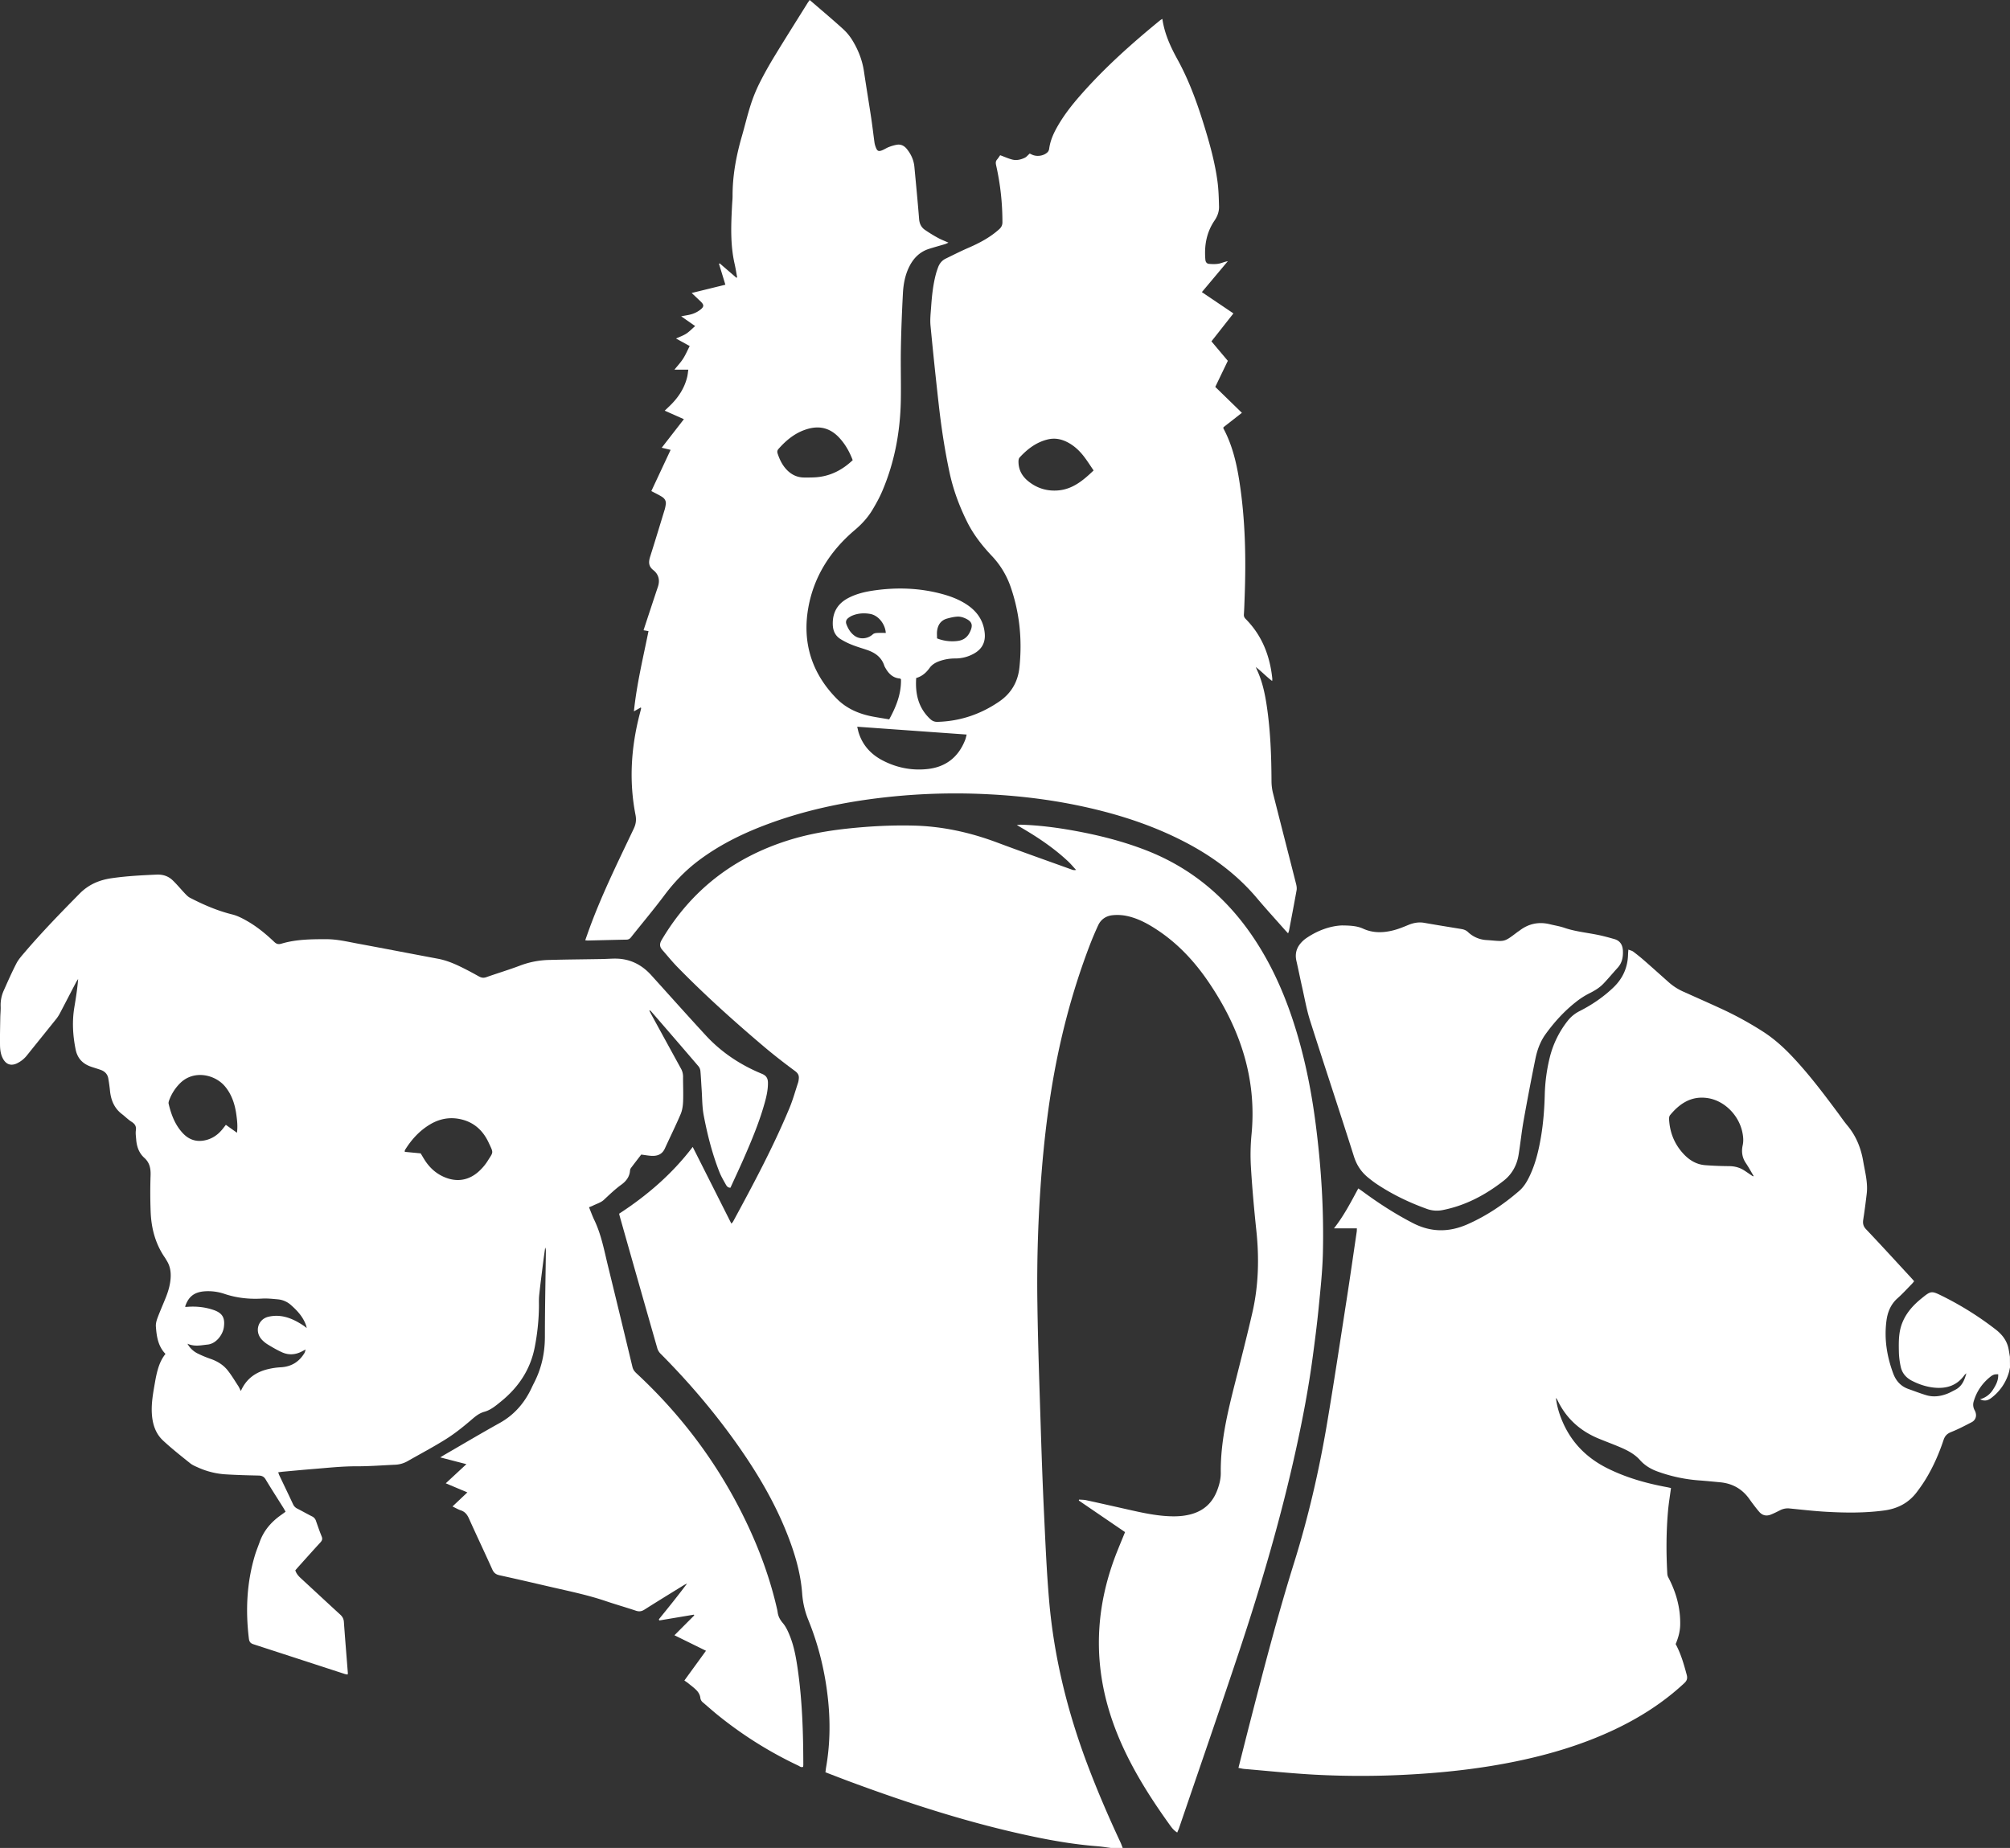
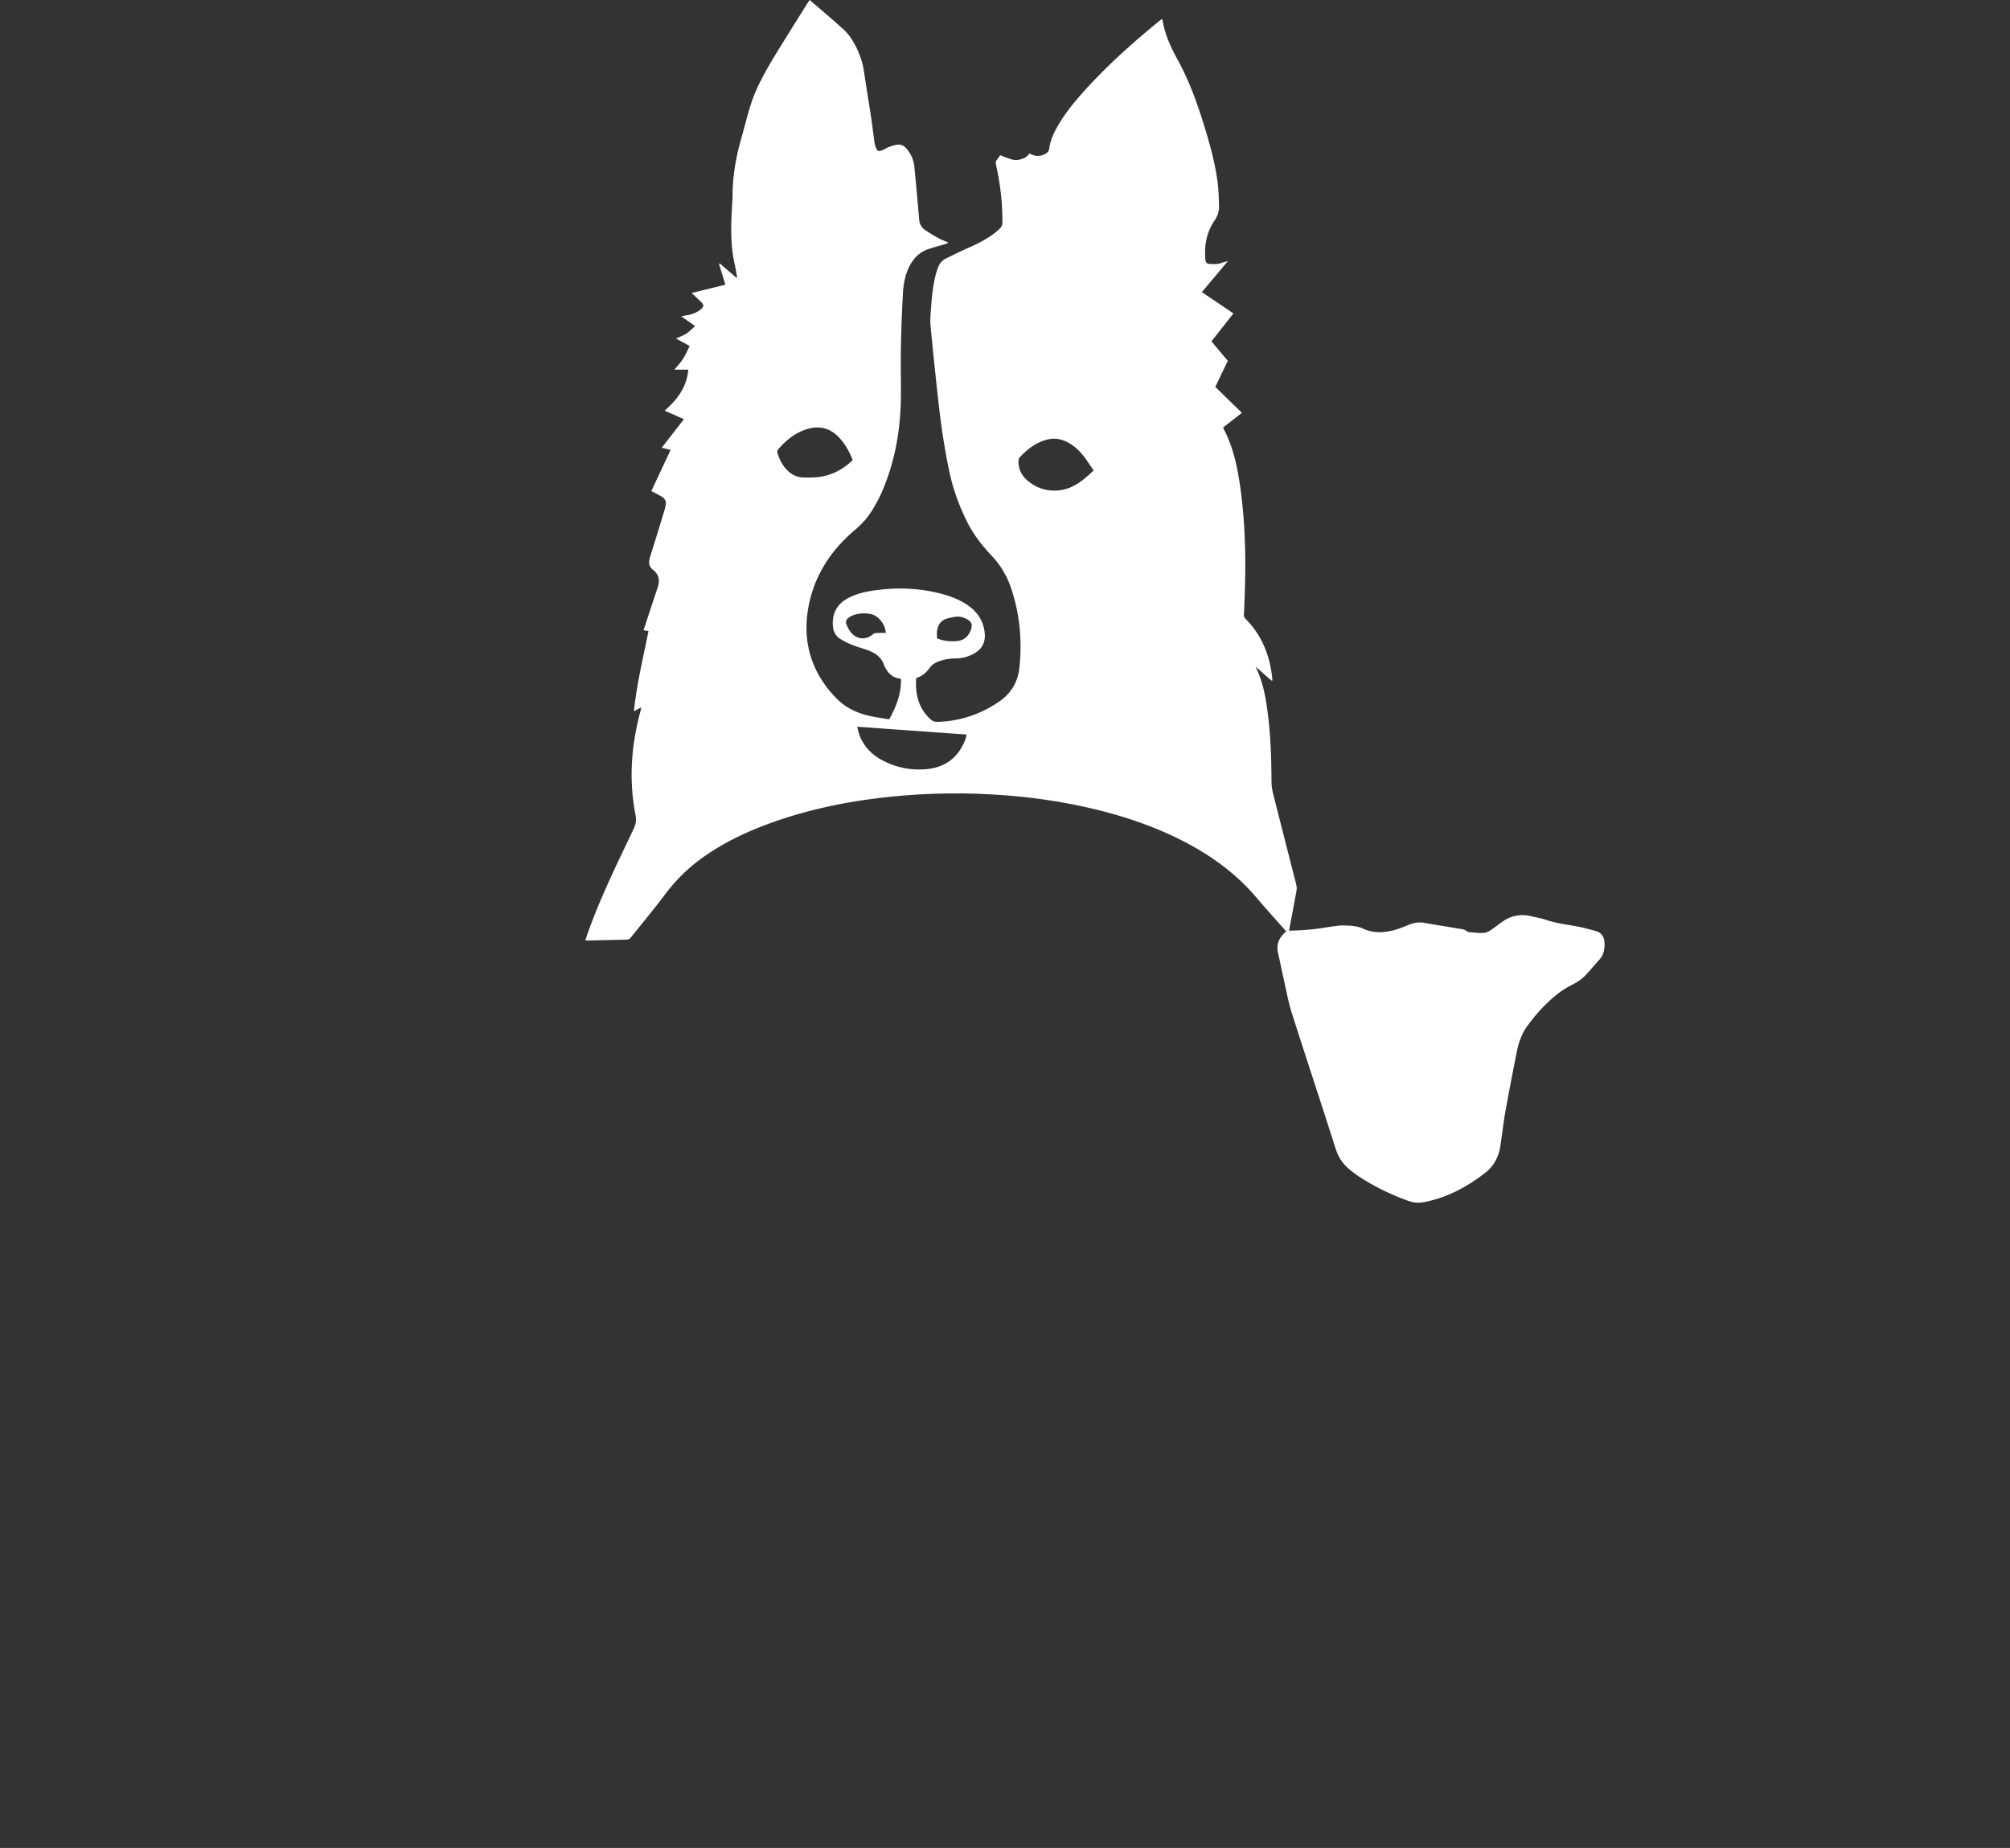
<svg xmlns="http://www.w3.org/2000/svg" id="Calque_1" data-name="Calque 1" viewBox="0 0 4130.15 3797.95">
  <rect x="0" y="0" width="4130.15" height="3797.95" fill="#333333" stroke="none" />
  <defs>
    <style>.cls-1{fill:#fff;}</style>
  </defs>
  <g id="JKo8a7.tif">
-     <path class="cls-1" d="M2283,3798c-9.5-1.2-19-2.81-28.5-3.55-43.9-3.42-87.22-10.6-130.26-19.61-128-26.78-252-66.64-374.47-111.92-17.76-6.57-35.39-13.46-53.65-20.42.48-3.76.77-7,1.32-10.13,7.92-45.25,8.88-90.68,4.3-136.35-5.75-57.35-19-112.9-40.65-166.24a177.14,177.14,0,0,1-12.8-54.71c-3.07-41.78-14.87-81.74-30.11-120.66-25.78-65.84-61.44-126.22-102-183.85-47.48-67.45-100.77-130-158.94-188.47a26.46,26.46,0,0,1-6.51-10.75q-38.87-135.81-77.32-271.74c-.52-1.85-.87-3.77-1.19-5.18,57.83-37.69,109-81.79,151.17-137.19,26.31,52.2,52.63,104.41,79.46,157.66,1.61-1.9,2.78-2.9,3.46-4.16,41.39-76.41,82.4-153,115.86-233.36,7.14-17.14,12.07-35.2,17.92-52.87a38.11,38.11,0,0,0,1.2-6.87c1-7.24-1.47-11.85-7.83-16.54-21.67-16-43-32.53-63.61-49.95-61.53-52.12-121.52-106-177.9-163.7-10.92-11.17-20.73-23.43-31.07-35.17-5.77-6.56-5.89-12.65-1.22-20.55,60.23-101.82,147.52-169.11,259.88-204.58,40.46-12.77,82-20,124.18-24.45,44.45-4.65,89-7,133.65-5.89,59.22,1.42,116,14,171.38,34.71,51.07,19.15,102.53,37.25,153.84,55.78a13.87,13.87,0,0,0,8.52.58c-5.57-6-10.81-12.35-16.78-17.92-28.37-26.53-60.34-48.13-93.75-67.72-3.12-1.82-6.21-3.68-11.22-6.65,4.29-.32,6.68-.72,9.06-.64,36.35,1.17,72.34,5.78,108.08,12.24,50.85,9.19,100.84,21.76,149.05,40.57,91.3,35.63,163.07,95.53,218,176.24,41.6,61.16,70.2,128.31,91.26,198.89,18.13,60.73,30.28,122.72,38.44,185.55,11.48,88.33,17.14,177,15.06,266.07-.89,38.22-5.11,76.4-8.86,114.49-3.36,34.12-7.81,68.14-12.38,102.12-8.29,61.72-19.93,122.85-33.18,183.68-31,142.27-71.92,281.79-117.85,419.83-40.24,120.93-82,241.36-123.13,362-1,3-2.43,6-3.93,9.63-7.25-4.38-11.52-10.29-15.69-16.1-29.74-41.43-57.6-84-81.1-129.39-18.59-35.86-34.06-73-45.2-111.83-31.39-109.5-23.08-216.64,19.11-321.76,5.06-12.6,10.27-25.14,15.66-38.34l-95-64.86c.16-.68.32-1.36.49-2,5,.42,10.15.3,15,1.37,29.9,6.52,59.74,13.3,89.59,20,28.92,6.53,57.89,12.67,87.73,13.07,13.41.18,26.64-1.08,39.52-4.81,25.06-7.26,42.15-23.3,51.61-47.56,4.64-11.9,7.9-24.28,7.75-37-.75-63.67,14.14-124.76,29.58-185.82,12.06-47.74,24.32-95.45,35.34-143.43,12.77-55.69,14.17-112.06,8.16-168.85-4.55-43-8.43-86.17-11.08-129.35a430.83,430.83,0,0,1,1.17-67.87c11.25-116.07-24-218.86-88.29-313.43-28.5-41.94-62.57-78.72-105.17-106.9-19.8-13.11-40.61-24.46-64.14-29.15a95.54,95.54,0,0,0-27.68-1.28c-13.31,1.33-24,8.23-29.79,20.71-6.27,13.58-12.14,27.38-17.48,41.35-37.34,97.68-63.17,198.42-79.54,301.62-8.45,53.29-14.54,106.87-18.89,160.66q-11.09,137.07-9,274.54c1.16,84.57,4.23,169.13,6.88,253.68,1.88,59.92,4,119.84,6.88,179.72,2.81,58.87,5.29,117.82,10.36,176.52,10,115.77,37.57,227.66,78.54,336.34,20.45,54.23,43.31,107.41,67.85,159.9,1.82,3.89,3.22,8,4.82,12Z" />
-     <path class="cls-1" d="M4130.15,2810.41c-.88,3.86-1.5,7.79-2.67,11.55a100.52,100.52,0,0,1-36.14,51.44c-6.3,4.78-13.45,7.15-22.71,2.38a44.62,44.62,0,0,0,26.76-20c5.81-9.12,11.19-18.71,10.47-31.42-3.31.25-5.9,0-8.2.74a22.72,22.72,0,0,0-7,3.79c-17,13.36-28.85,30.22-35,51a22.94,22.94,0,0,0,1.77,18.34c5.79,10.51,2.55,20.35-6.31,24.89-13.59,7-27.13,14.2-41.3,19.81-8.46,3.35-13.24,7.66-16.19,16.55-9.48,28.47-21.52,55.93-37.28,81.57-5.23,8.49-11,16.65-17,24.68-16.74,22.7-39.42,34.79-67.29,38.59-39.83,5.43-79.76,5-119.68,2.74-25.25-1.44-50.41-4.37-75.59-6.86a34.25,34.25,0,0,0-19.25,3.84c-6.24,3.14-12.49,6.32-19,8.87-8.95,3.52-17.06,1.79-23.54-5.58-3.3-3.75-6.38-7.69-9.42-11.64-3.66-4.76-7.27-9.55-10.71-14.45-14.69-20.94-34.85-32.37-60.21-34.77-14.26-1.35-28.51-2.76-42.78-3.84a318.41,318.41,0,0,1-86.59-18.56c-13.56-5-25.61-12.22-35.49-23.31-11-12.4-25.71-20-40.79-26.41-14.68-6.26-29.69-11.75-44.44-17.86-37.82-15.68-66.36-41.39-84.15-78.57a17.15,17.15,0,0,0-3.29-4.79c2.11,17.66,7.26,34.4,14.37,50.56,18.8,42.67,50.12,73.44,91.41,94,38.37,19.14,79.29,30.79,121.36,38.58,3.18.59,6.33,1.33,9.27,2-2.09,15.89-4.62,30.95-6,46.11-3.88,43.54-4,87.15-1.51,130.77a19,19,0,0,0,2.34,7.4c15.85,30.32,24.78,62.33,24.1,96.75-.27,13.86-3.94,26.93-9.34,39.68,10.78,19.86,16.87,41.29,22.67,62.86,1.92,7.12,1,11.92-4.86,17.37-43.32,40.37-92.58,71.66-146,96.66-63.63,29.79-130.45,49.8-199.09,64s-138,22.29-207.86,26.52a1790.65,1790.65,0,0,1-207.73.93c-47.86-2.67-95.58-7.66-143.36-11.71-3.91-.33-7.76-1.35-12.15-2.14,8.12-32,15.95-63.34,24-94.59,28.19-109.58,56.66-219.1,90.38-327.13,29.22-93.6,51.24-188.85,67.55-285.41,14.31-84.67,27.09-169.59,40.26-254.45,7.26-46.71,13.93-93.5,20.83-140.27.29-1.91.22-3.88.37-7h-47.11c20.62-26.29,34.79-54,50-82.11,3.32,2.31,6.25,4.24,9.07,6.32,32.75,24.13,66.74,46.13,103,64.85,37.47,19.35,74.44,19.26,112.43,2.49,39.06-17.25,74-40.83,106.13-68.6,10.5-9.06,17.15-21.14,22.88-33.65,11.32-24.73,17.4-51,21.91-77.6,4.78-28.3,6.91-56.83,7.71-85.5a358.56,358.56,0,0,1,10.41-78,198,198,0,0,1,36.7-74.75,72.18,72.18,0,0,1,24.49-20c25.33-12.89,48.66-28.74,69.34-48.48,19.64-18.75,29.62-41.4,30.25-68.39.06-2.61.34-5.23.63-9.53,3.88,1.56,7.42,2.22,10,4.16q12,9,23.27,18.87c16.55,14.47,32.88,29.19,49.32,43.79a117.57,117.57,0,0,0,30.07,19.46c25.8,11.58,51.66,23,77.36,34.84a707.52,707.52,0,0,1,85.8,46.9c21.77,13.91,40.94,30.79,58.71,49.42,34.8,36.49,65.15,76.6,95.21,117,6.77,9.08,13.11,18.51,20.36,27.19,17.79,21.34,27.78,46,32.37,73.09,3.77,22.25,10,44.29,7.26,67.22-2.09,17.51-4.29,35-7.05,52.44-1.27,8-.35,14,5.8,20.46,31.65,33.33,62.62,67.32,93.81,101.09,1.57,1.7,3,3.49,4.95,5.68-1.76,2-3.3,4.08-5.08,5.88-9.58,9.73-18.76,19.93-29,29-14.08,12.51-20.51,28.44-22.87,46.39-4.88,37.13.88,72.92,13.75,107.88,5.79,15.71,15.72,26.77,31.57,32.34,12.22,4.31,24.32,9.06,36.73,12.74,14.51,4.3,29,2.32,42.9-3.1,5.56-2.17,10.8-5.16,16.14-7.86,13.34-6.71,19-18.64,23.1-34.21-2.29,2.18-3.26,2.86-3.91,3.77-15.32,21.62-36.95,28.35-62.17,25.81-16-1.61-31.19-6.67-45.55-14-12.27-6.28-20.62-15.86-23.34-29.47a161.53,161.53,0,0,1-3.58-27.64c-.33-13.61-.66-27.44,1.29-40.85,4.3-29.57,21.27-51.91,43.87-70.35,21.1-17.22,21.21-17.25,45.32-5.27a649.9,649.9,0,0,1,108.1,67.88c13.39,10.35,23.22,22.84,26.63,39.71,1.1,5.48,1.9,11,2.84,16.53Zm-528-392.59,1.06-1.17c-5.29-8.83-10.19-17.92-15.95-26.43-7.63-11.28-9.14-23.57-6.39-36.28,2-9.12,1.2-17.81-.61-26.64-7.23-35.28-36.76-65-70.82-70.37-33.34-5.25-57.69,10.57-77.83,35-1.64,2-2.14,5.56-2,8.33,1.5,28,11.53,52.34,31,72.66,12,12.46,26.25,20.55,43.59,21.83,16.22,1.2,32.51,1.83,48.78,1.94,11.38.08,21.7,2.74,31.14,8.92C3590.23,2409.57,3596.17,2413.74,3602.17,2417.82Z" />
    <path class="cls-1" d="M1827.13,1478.46c14.43-26.19,24.91-52.7,24.21-82.2-1-.92-1.41-1.71-1.9-1.74-14.57-1-23.46-9.9-30.14-21.8a26.16,26.16,0,0,1-2.23-4.46c-5.64-17.53-18.87-26.78-35.37-32.43-10.38-3.56-21-6.55-31.16-10.64a145.05,145.05,0,0,1-24-12.08c-10.21-6.53-14.83-16.63-15.3-28.78-1-25.2,9.52-43.6,31.92-55.32,15.87-8.29,33-12.52,50.45-15.14,48.67-7.28,97-5.7,144.56,7.57,17.38,4.84,34.07,11.44,49.15,21.6,21.08,14.21,34,33.39,36.16,59.16,1.55,18.61-6.22,32.29-22.39,41.2a78.25,78.25,0,0,1-38.25,9.91,95.13,95.13,0,0,0-33.28,5.77c-7.63,2.84-14.56,6.93-19.34,13.61-7,9.77-15.49,17.34-27.64,20.79-2.16,32.31,4.28,61.14,28.6,84.1,4.37,4.12,8.9,6.15,15.1,6,46.59-1.23,88.89-15.63,127.09-41.85,24.35-16.71,38.22-40.15,41.34-69.89,5.9-56.48.61-111.71-18-165.46a175.87,175.87,0,0,0-38.5-63.64c-20-21.18-37.87-43.87-50.9-70.09-16.07-32.33-28.57-65.93-36.14-101.3-9.84-45.94-16.88-92.34-22.14-139q-9.18-81.39-17-162.92c-1.21-12.81.35-25.95,1.26-38.89,1.59-22.59,3.93-45.12,9.75-67.11,1.18-4.49,2.71-8.91,4.27-13.29,2.89-8.17,7.91-14.7,15.79-18.54,15.54-7.59,31-15.43,46.83-22.29,22.75-9.86,44.38-21.31,63-38,4.55-4.08,6.86-8.38,6.85-14.63a528.82,528.82,0,0,0-12.92-116.9c-1-4.61-1.26-8.19,1.91-11.9,2.58-3,4.66-6.44,6.39-8.88,8.82,3.24,16.89,7,25.38,9.07s17.33-.07,25.23-3.85c3.56-1.71,6.24-5.25,10.13-8.67.79.38,3.06,1.58,5.41,2.6,10.16,4.41,23.93,2.09,31.58-5.72a12.94,12.94,0,0,0,3-7c2.29-17.2,9.44-32.52,18-47.28,12.6-21.7,27.92-41.43,44.36-60.29,50.07-57.46,106.69-108,165.57-156.14a44.08,44.08,0,0,1,4.61-2.85c4.4,30.56,16.9,57.5,31.14,83.4,25.21,45.84,42.29,94.73,57.35,144.49,10.52,34.75,19.88,69.85,24.74,105.87,2.31,17.09,2.74,34.47,3.2,51.74.29,10.48-3.24,20.08-9.29,29-16.44,24.19-21.23,51.27-18.8,80.05.44,5.25,2.91,8.47,7.62,8.88,6.52.56,13.27.79,19.66-.33,6.06-1.06,11.78-4,18.85-5.11l-53.29,63.5,64.85,43.78c-15.16,19.27-29.9,38-45.18,57.42l33.67,40c-8.58,17.83-16.92,35.19-25.79,53.62l54.71,53.27L2514.08,878c-.17,1.06-.56,1.86-.32,2.32,18.57,34.54,27.27,72.09,33.15,110.39,12,78,13.53,156.52,10.62,235.21-.46,12.32-.76,24.64-1.6,36.94-.28,4.18,1.23,6.81,4,9.58,33.55,34,49.64,75.77,54.42,122.55a37.37,37.37,0,0,1-.32,4.59c-11.72-8.67-20.95-18.95-33.71-28.71,2.87,6.66,4.9,11.07,6.7,15.58,8.17,20.55,12.58,42.06,15.84,63.82,7.71,51.51,9.6,103.4,9.83,155.41a104.05,104.05,0,0,0,3.09,24.59c15.67,62.28,31.73,124.47,47.5,186.73,1,4.07,1.67,8.64.94,12.7-5,27.85-10.34,55.63-15.62,83.42a42.68,42.68,0,0,1-1.88,5.1c-3.14-3.4-5.56-5.91-7.86-8.52-18.73-21.23-37.84-42.15-56.09-63.8-41.23-48.91-91.57-86-148-115.34-61.5-32-126.66-53.87-194-69.5-68.6-15.93-138.16-25-208.5-28.57a1304.59,1304.59,0,0,0-176.73,2.62c-97.94,8.3-193.86,26.29-286,61.62-47.77,18.32-93.16,41.13-134.18,72-26.79,20.18-49.74,44-69.88,70.89-22.14,29.6-46,57.91-69,86.85a11.13,11.13,0,0,1-9.24,4.72c-26.64.5-53.28,1.21-79.92,1.82a39.4,39.4,0,0,1-4.77-.59c1.38-3.88,2.58-7.25,3.77-10.64,26.28-75.29,61.72-146.58,95.81-218.44,4.51-9.51,5.76-18.09,3.72-28.54-13.75-70.24-9-139.82,9-208.77.84-3.21,1.72-6.42,2.48-9.65.14-.57-.23-1.26-.49-2.49l-14.29,8.17c5.9-56.78,19-110.34,30-165l-10.19-1.74c1.37-4.21,2.56-7.93,3.78-11.63,8.56-25.9,17.05-51.83,25.73-77.7,4.58-13.62,1.44-25.62-9.39-34.21-10.52-8.34-9.84-17.38-6.34-28.4,10.27-32.34,20.09-64.82,30-97.28a85.48,85.48,0,0,0,1.78-8.79c1.38-7.2-1.92-12.57-7.55-16.15-6.68-4.24-13.93-7.59-22-11.89L1378,924.57l-18.3-4.37,45.57-58.68-39.4-17.5c3.29-3.12,5.83-5.56,8.4-8,18.09-17,31.81-36.7,37.74-61.16,1.15-4.74,1.52-9.66,2.33-15.1h-28.51c6.07-7.56,12.61-14.51,17.71-22.39s8.9-16.89,13.67-26.19l-28.1-15.43c7.62-3.54,14.8-6,21-10,6.3-4.11,11.59-9.76,18.33-15.61l-28.74-20.05c9-1.84,16.62-2.62,23.69-5.1a53.73,53.73,0,0,0,17.1-9.65c6.49-5.61,5.83-9.31-.74-15.64-5.7-5.5-11.49-10.91-18.49-17.54l69.25-17c-4.52-14.75-8.83-28.82-13.13-42.9l1.46-1,34.29,29.57,1.57-.76c-1.72-9.23-3.12-18.53-5.2-27.67-9.17-40.15-7.31-80.74-5.2-121.36.31-6,1-12,1-17.95-.19-42,7.46-82.76,19.06-122.94,6.18-21.43,11.27-43.18,18.07-64.4a315.32,315.32,0,0,1,17.95-44.33c9.5-19,20-37.64,31.06-55.84C1613.56,79.2,1636.37,43.18,1658.91,7c1.39-2.22,3-4.33,4.79-7,2.58,2.2,4.78,4.05,7,5.94,20.15,17.43,40.55,34.58,60.3,52.46A109.63,109.63,0,0,1,1750.34,81c12.65,20.16,21.42,42,24.94,65.8,4.71,31.94,10.07,63.78,14.87,95.71,2.53,16.77,4.42,33.64,6.74,50.44a44.37,44.37,0,0,0,2.27,8.68c3.26,9.23,6.09,10.52,14.86,6.66,4.25-1.88,8.19-4.54,12.53-6.16a88.42,88.42,0,0,1,16.19-4.63c8.23-1.39,15,1.9,20.28,8.27,8.89,10.8,14.55,23.07,15.87,37.08,3.37,35.8,6.85,71.6,9.72,107.45.76,9.47,4.39,16.88,11.75,22A297.74,297.74,0,0,0,1927.53,489c6.37,3.52,13.27,6.07,21.29,9.66a58.26,58.26,0,0,1-6.44,2.93c-11.14,3.35-22.4,6.34-33.48,9.9-18.47,5.93-31.21,18.36-40,35.48-9,17.6-12.57,36.57-13.58,55.9-2,37.57-3.48,75.18-4.18,112.79-.67,35.64.53,71.31-.12,106.94-1.17,64.52-12.72,127.11-38.12,186.7-5.59,13.12-12.57,25.73-19.87,38-9.58,16.13-22.09,29.82-36.51,42-50.27,42.54-84.45,95.78-95.77,160.66-12.38,70.92,7.33,133.91,58.4,185.8,20.55,20.89,46.47,31.78,74.91,37.1C1804.86,1474.89,1815.68,1476.53,1827.13,1478.46Zm-65.75,15.13c1.36,5.48,2.08,9.36,3.29,13.09,8.36,25.77,25.53,44.06,49.19,56.34,28.78,14.93,59.69,21,91.78,17.55,37.71-4,63.79-24.47,77.64-60,1.26-3.23,1.86-6.73,3-10.9Zm485.75-526.71c-6.9-10.06-12.74-19.34-19.36-28-9.56-12.55-20.92-23.25-35.2-30.43-12.6-6.33-25.7-8.66-39.66-5.3-23.61,5.7-41.84,19.78-57.87,37.14-1.74,1.87-2.24,5.46-2.25,8.26-.09,16.41,7,29.66,19.38,39.91,18.29,15.16,39.81,21.63,63.21,19.38C2204.53,1005,2225.77,987.36,2247.13,966.88Zm-495-21.13c-6.68-17.66-15.73-33.7-28.8-47.32-17.2-17.93-37.86-23.79-61.91-17.35-25.43,6.81-44.91,22.43-61.91,41.77-2.5,2.85-2.8,5.78-1.67,9.22,4.11,12.46,9.72,24.07,18.93,33.62,9.68,10,21.4,15.63,35.48,15.7,7.32,0,14.65.08,22-.32C1704.46,979.4,1729.82,966.89,1752.16,945.75Zm68,355.06c-1.29-18.39-15.27-36-31.85-39-12.52-2.26-25.18-1.55-37.16,3.48a36.3,36.3,0,0,0-8.43,5.15c-4,3.21-5.35,7.54-3.5,12.47,3.45,9.15,8.33,17.4,16.26,23.38,11.3,8.52,27.47,7.07,38.19-2.74,1.86-1.7,5.11-2.44,7.78-2.6C1807.7,1300.55,1814,1300.81,1820.2,1300.81ZM1925.41,1312a85.06,85.06,0,0,0,41,5.48c12.4-1.27,20.87-6.89,26.39-18.1,7.1-14.44,5-22.07-9.68-28.66-4.7-2.11-10.23-3.63-15.29-3.42-7.18.3-14.4,2-21.39,3.9-13.2,3.54-19.45,13.17-21,26.16C1925,1301.93,1925.41,1306.59,1925.41,1312Z" />
-     <path class="cls-1" d="M571.65,3025.89c1,2.77,1.53,4.62,2.33,6.32,9.42,19.85,19,39.64,28.26,59.54a18.26,18.26,0,0,0,8.86,8.92c10.08,5.14,19.9,10.8,30,15.84a15.33,15.33,0,0,1,8.19,9.36c3.72,10.69,7.4,21.41,11.68,31.87,2.12,5.18.89,8.51-2.69,12.39-15.12,16.42-29.95,33.1-44.88,49.69-2.21,2.47-4.37,5-6.61,7.55,2,6.52,6,11.25,10.67,15.6,27.17,25.07,54.21,50.3,81.49,75.26,4.7,4.3,7.21,8.75,7.67,15.28,2.49,35.21,5.44,70.39,8.19,105.58a9.38,9.38,0,0,1-.74,2.53c-2.05-.45-4.21-.74-6.26-1.4q-93.45-30.45-186.93-60.85c-6.3-2-8.68-5.11-9.49-11.79-7.05-57.88-4.39-115,12.43-171.1,2.76-9.22,6.52-18.15,9.74-27.24,8.33-23.5,23.8-41.33,43.9-55.51,3-2.1,5.88-4.27,9.34-6.79-1.6-2.83-2.94-5.43-4.49-7.91-12.19-19.48-24.68-38.77-36.49-58.48-3.6-6-8-7.8-14.53-7.94-22-.48-44-1.05-65.9-2.36a162.15,162.15,0,0,1-57-13.55c-6-2.72-12.5-5.24-17.59-9.32-18.93-15.18-38.07-30.24-55.8-46.77-15.8-14.73-21.79-34.55-23-55.91-1.25-21.86,2.89-43.11,6.61-64.43.69-3.93,1.38-7.87,2.23-11.77,3.54-16.35,8.21-32.25,19.19-45.87-15.33-15.89-18.24-36-19.71-56.31-.41-5.72,1.2-11.93,3.24-17.4,5.23-14,11.32-27.73,16.9-41.63,5.35-13.34,9.38-26.95,10.2-41.5.69-12.36-1.27-23.85-7.81-34.45-1.4-2.26-2.65-4.63-4.16-6.82-19.54-28.33-27.83-60.29-29.13-94.11-.95-24.94-1-49.95-.15-74.9.46-14.15-1.9-26-12.93-35.92-10.84-9.78-15.52-23-16.63-37.46-.48-6.31-1.55-12.77-.68-18.93,1.22-8.53-2-13.37-9-17.78s-12.85-10.56-19.47-15.59c-16-12.18-22.8-28.9-24.72-48.28-.82-8.27-2-16.5-3.38-24.71-1.49-9.05-7.07-14.9-15.54-17.93-6.57-2.36-13.3-4.27-19.91-6.55-17.06-5.87-28-17.09-31.68-35.25-5.92-29-7.57-58-2.65-87.29,3.19-19,6.19-38,7.74-57.78-1.44,2.3-3,4.51-4.3,6.9-11,21-21.78,42-32.79,62.87a74.56,74.56,0,0,1-7.45,11.78c-20,25-40.1,49.82-60.1,74.77a58.83,58.83,0,0,1-21.61,17.35c-11.8,5.35-21.49,2-27.88-9.29-5.09-9-6.26-19-6.4-29-.26-18.64.24-37.29.54-55.94.13-7.65,1-15.31.75-22.95a72.67,72.67,0,0,1,6.1-32.12c8.39-18.83,16.72-37.74,26.13-56.07,4.19-8.17,10.57-15.35,16.6-22.42,35.89-42.11,74.42-81.74,113.26-121.13,18.66-18.92,40.45-28.15,65.87-31.84,30.71-4.47,61.61-6.06,92.56-7.42,12.75-.56,23.92,3.06,32.92,11.68s16.66,18.08,25.13,27c3.13,3.29,6.45,6.81,10.39,8.85,27.82,14.42,56.41,26.81,87.05,34.38,10.16,2.5,19.92,7.53,29.14,12.71,21,11.79,39.55,27.08,57,43.64,4.66,4.44,8.48,5.59,14.93,3.66,30-9,61-9.17,92.07-9.19,21.89,0,42.93,5,64.16,9,55,10.15,109.85,20.83,164.81,31.09,15.54,2.9,30.1,8.52,44.22,15.25,13.5,6.44,26.73,13.5,39.78,20.84,5.3,3,9.83,4,15.82,1.9,23.2-8.22,46.84-15.25,69.83-24a178.93,178.93,0,0,1,59.5-11.42c36.29-1,72.59-1.24,108.89-1.88,9.66-.17,19.32-1,29-.84,29,.61,52.56,12.85,71.79,34.13,37.31,41.26,74.33,82.78,112,123.68,32.32,35.05,71.37,60.79,115.34,78.91,8.81,3.64,12.25,9.09,12.37,18.12.18,13.16-2.4,25.82-5.8,38.38-11,40.6-27.16,79.3-44,117.73-8.8,20.1-18.16,40-27.24,59.88-5.57.12-7.83-3.54-9.66-6.8-4.7-8.4-9.64-16.8-13.14-25.72-14.78-37.61-24.63-76.71-32.16-116.27-3.34-17.55-3-35.81-4.28-53.75-.86-12.29-1.33-24.61-2.46-36.88a18.43,18.43,0,0,0-3.72-9.79q-48.72-56.94-97.86-113.55a4.28,4.28,0,0,0-3.57-1.53c1.47,2.85,2.88,5.74,4.42,8.55q30.17,55.23,60.45,110.39a33.79,33.79,0,0,1,4.59,17c-.09,17,.76,34,.1,50.92-.35,8.83-1.64,18.19-5.06,26.22-10.17,23.85-21.7,47.11-32.48,70.7-5.56,12.17-15.56,15.74-27.78,15-6.6-.4-13.16-1.61-20.73-2.59-6.75,8.79-13.87,17.94-20.83,27.22a10.79,10.79,0,0,0-2.19,5.39c-.79,12.77-7.91,22-17.53,29-13,9.39-24.44,20.4-36.1,31.31-6,5.66-15,8.22-22.7,12.07-2.29,1.15-4.76,2-7.94,3.27,3.75,9.15,6.85,17.9,10.84,26.23,14.41,30,20.33,62.56,28.15,94.52q25.38,103.76,50.29,207.62c1.33,5.54,4.38,9.35,8.39,13.08,86.46,80.35,157.35,172.6,211.51,277.55,33.71,65.34,60.31,133.38,76.82,205.18a77.48,77.48,0,0,1,1.57,7.83c1.11,8.77,4.82,15.69,10.76,22.66,6.5,7.64,10.84,17.5,14.62,27,8.41,21.14,12.39,43.52,15.66,65.92,9.59,65.75,11.6,132,11.73,198.29,0,1.32-.23,2.64-.36,4.12-4.12,2-7-1.05-10.08-2.49a816.7,816.7,0,0,1-163.06-102c-11.19-8.93-21.86-18.5-32.77-27.78A14,14,0,0,1,1439,3489c-.58-4.88-3.37-10.16-6.72-13.89-5.07-5.63-11.42-10.12-17.32-15-2.51-2.07-5.27-3.84-8.7-6.31l44.39-61.09-64.82-31.86,40.7-40.82-.78-1.52-70.83,11.88a9.06,9.06,0,0,1-.79-1.28,2,2,0,0,1-.1-1,2.1,2.1,0,0,1,.47-.88c19.29-23.79,38.58-47.58,57.23-72.62a64.46,64.46,0,0,0-6.14,3c-27.19,16.79-54.46,33.47-81.44,50.6-5.94,3.77-11.06,4.34-17.66,2.12-20.49-6.87-41.32-12.77-61.79-19.72-36-12.23-73.15-19.91-110.1-28.42-36-8.28-71.93-16.77-108-24.6-7.66-1.66-11.89-5-15.09-12.18-15.69-34.92-32.15-69.48-47.84-104.4-3.63-8.09-8.14-14-16.77-16.88-5.55-1.85-10.68-4.94-17.11-8l30.56-28.88-44.4-18.71,42.41-39.34-53.77-13.94c4.4-2.66,7.34-4.51,10.35-6.25,37.17-21.49,74.08-43.45,111.61-64.3,30.72-17.07,51.91-42.13,66.4-73.54,1.26-2.72,2.56-5.43,3.94-8.08,15.69-30.13,22.76-62.05,22.77-96.11,0-58.29,1.29-116.57,2-174.86,0-2.64,0-5.28-1.43-8-1.36,9.9-2.81,19.79-4.06,29.7-2.82,22.47-5.78,44.91-8.17,67.42-.92,8.57-.48,17.3-.58,25.95a463.64,463.64,0,0,1-8.4,80.36c-8.68,46.38-33,83-69.07,112.42-10.63,8.67-21.34,17.88-34.53,21.52-11.89,3.29-19.8,10.61-28.66,18.15-15.93,13.57-32.43,26.78-50.11,37.9-25.88,16.28-53,30.56-79.61,45.74a56.11,56.11,0,0,1-25.73,7.12c-26.28,1.18-52.56,3.26-78.83,3.19-30.08-.09-59.84,3.25-89.7,5.64-19.58,1.56-39.13,3.43-58.69,5.21C580.16,3024.76,576.3,3025.33,571.65,3025.89Zm-76.77-167c10.41-23.66,27.91-36.82,50.2-43.48a144.08,144.08,0,0,1,32.33-5.34c21.45-1.32,37.19-11.18,48.18-29.22,1-1.73,1.34-3.92,2.45-7.31-3.53,1.83-5.55,2.86-7.56,3.92-13.17,6.95-26.89,8-40.44,2.05-10-4.42-19.52-10-28.89-15.69a59.06,59.06,0,0,1-13.85-11.3c-14.65-16.79-6.79-41.65,14.79-46.42,27.09-6,50.31,4.11,72.19,18.76,1.65,1.11,3.17,2.41,6,4.6-.82-3.22-1-4.51-1.48-5.73-5.93-16.91-17.45-29.63-30.6-41.24a46.64,46.64,0,0,0-26.9-12c-10.92-1-22-2.21-32.87-1.59-26.26,1.48-51.75-1.19-76.79-9.52a103.85,103.85,0,0,0-42.34-5.33c-20.61,1.85-32.44,11.26-39,31.63a14.43,14.43,0,0,0,2.86.33c18.79-1.64,37.26.08,55.13,6.11,18.8,6.34,24.49,16.25,21.66,35.92-2.23,15.48-16,33.63-33.26,35.36-13.41,1.34-26.6,4.83-41.5-1.72A48.52,48.52,0,0,0,407,2782.16a230.7,230.7,0,0,0,25.77,10.68c13.9,4.82,26.11,12.28,35.15,23.71,8,10.13,14.65,21.34,21.74,32.17C491.44,2851.46,492.67,2854.58,494.88,2858.93Zm369.5-488.45c3.94,6.42,7,12,10.59,17.15,8.86,12.8,20.08,23,34.19,29.85,28.28,13.68,55.62,9.3,77.79-12.86a101,101,0,0,0,14.51-17.69c12.6-20.22,13.17-16,2.5-38.81-12.12-25.85-31.83-43.14-60.62-48.46-21.56-4-41.68.41-60.28,11.69-21.5,13-37.89,31.17-51,52.42-.43.7-.22,1.8-.39,3.57Zm-377.46-42.37c1.78-13.53.35-25.34-1.26-37.06-2.88-21-9.14-40.82-22.9-57.64-20.52-25.09-64.11-35-92.28-7.54a95.85,95.85,0,0,0-23,35.82c-.77,2.09-1.44,4.65-1,6.71,5.32,22.6,13.33,44,29.71,61.18,13.65,14.31,30.33,18.45,49.3,13,13.25-3.83,23.69-11.81,32.19-22.49,2-2.55,4-5.12,6.44-8.23Z" />
-     <path class="cls-1" d="M2757.25,1902c18.7.16,31.78,1.2,43.74,6.66,20.56,9.39,41.49,8.66,62.52,3.26,10.23-2.62,20.14-6.69,29.94-10.74,10.71-4.42,21.41-6.6,33.07-4.54,25.22,4.46,50.53,8.47,75.8,12.64,5.29.88,9.94,2.36,14.15,6.36a59.6,59.6,0,0,0,37.78,16.37c38.05,2.57,34.23,6,62.84-15.74,1.85-1.41,3.84-2.64,5.7-4,18.75-14.19,39.53-18.26,62.3-12.62,9.69,2.4,19.67,3.9,29.06,7.13,21.88,7.52,44.76,9.82,67.24,14.24,12.05,2.36,23.94,5.63,35.75,9s17,11.92,17.59,23.86c.62,13.07-1.6,25.1-10.84,35.19-9.88,10.8-19.17,22.16-29.29,32.71-8.11,8.45-18.06,14.4-28.64,19.67a162.92,162.92,0,0,0-27.64,17.76c-24,18.84-44.32,41.2-62.23,65.89-11.24,15.49-17.48,33-21.2,51.3q-12.82,63.06-24.14,126.44c-4.21,23.58-6.57,47.48-10.45,71.12-3.47,21.18-13.72,39.5-30.37,52.55-37.58,29.44-79.06,51.5-126.54,60.66a60.32,60.32,0,0,1-32.43-2.94c-35.49-12.84-69.33-29.1-100.86-49.93-6.38-4.21-12.47-8.9-18.42-13.71-14.31-11.56-23.88-25.67-29.62-43.79-29.52-93.26-60.52-186.06-90.13-279.29-7.23-22.75-11.28-46.51-16.58-69.85-4-17.52-7.42-35.16-11.46-52.67-3.44-14.91.23-27.66,10.68-38.58a56.65,56.65,0,0,1,8.2-7.28C2706.8,1912.26,2733.45,1903,2757.25,1902Z" />
+     <path class="cls-1" d="M2757.25,1902c18.7.16,31.78,1.2,43.74,6.66,20.56,9.39,41.49,8.66,62.52,3.26,10.23-2.62,20.14-6.69,29.94-10.74,10.71-4.42,21.41-6.6,33.07-4.54,25.22,4.46,50.53,8.47,75.8,12.64,5.29.88,9.94,2.36,14.15,6.36c38.05,2.57,34.23,6,62.84-15.74,1.85-1.41,3.84-2.64,5.7-4,18.75-14.19,39.53-18.26,62.3-12.62,9.69,2.4,19.67,3.9,29.06,7.13,21.88,7.52,44.76,9.82,67.24,14.24,12.05,2.36,23.94,5.63,35.75,9s17,11.92,17.59,23.86c.62,13.07-1.6,25.1-10.84,35.19-9.88,10.8-19.17,22.16-29.29,32.71-8.11,8.45-18.06,14.4-28.64,19.67a162.92,162.92,0,0,0-27.64,17.76c-24,18.84-44.32,41.2-62.23,65.89-11.24,15.49-17.48,33-21.2,51.3q-12.82,63.06-24.14,126.44c-4.21,23.58-6.57,47.48-10.45,71.12-3.47,21.18-13.72,39.5-30.37,52.55-37.58,29.44-79.06,51.5-126.54,60.66a60.32,60.32,0,0,1-32.43-2.94c-35.49-12.84-69.33-29.1-100.86-49.93-6.38-4.21-12.47-8.9-18.42-13.71-14.31-11.56-23.88-25.67-29.62-43.79-29.52-93.26-60.52-186.06-90.13-279.29-7.23-22.75-11.28-46.51-16.58-69.85-4-17.52-7.42-35.16-11.46-52.67-3.44-14.91.23-27.66,10.68-38.58a56.65,56.65,0,0,1,8.2-7.28C2706.8,1912.26,2733.45,1903,2757.25,1902Z" />
  </g>
</svg>